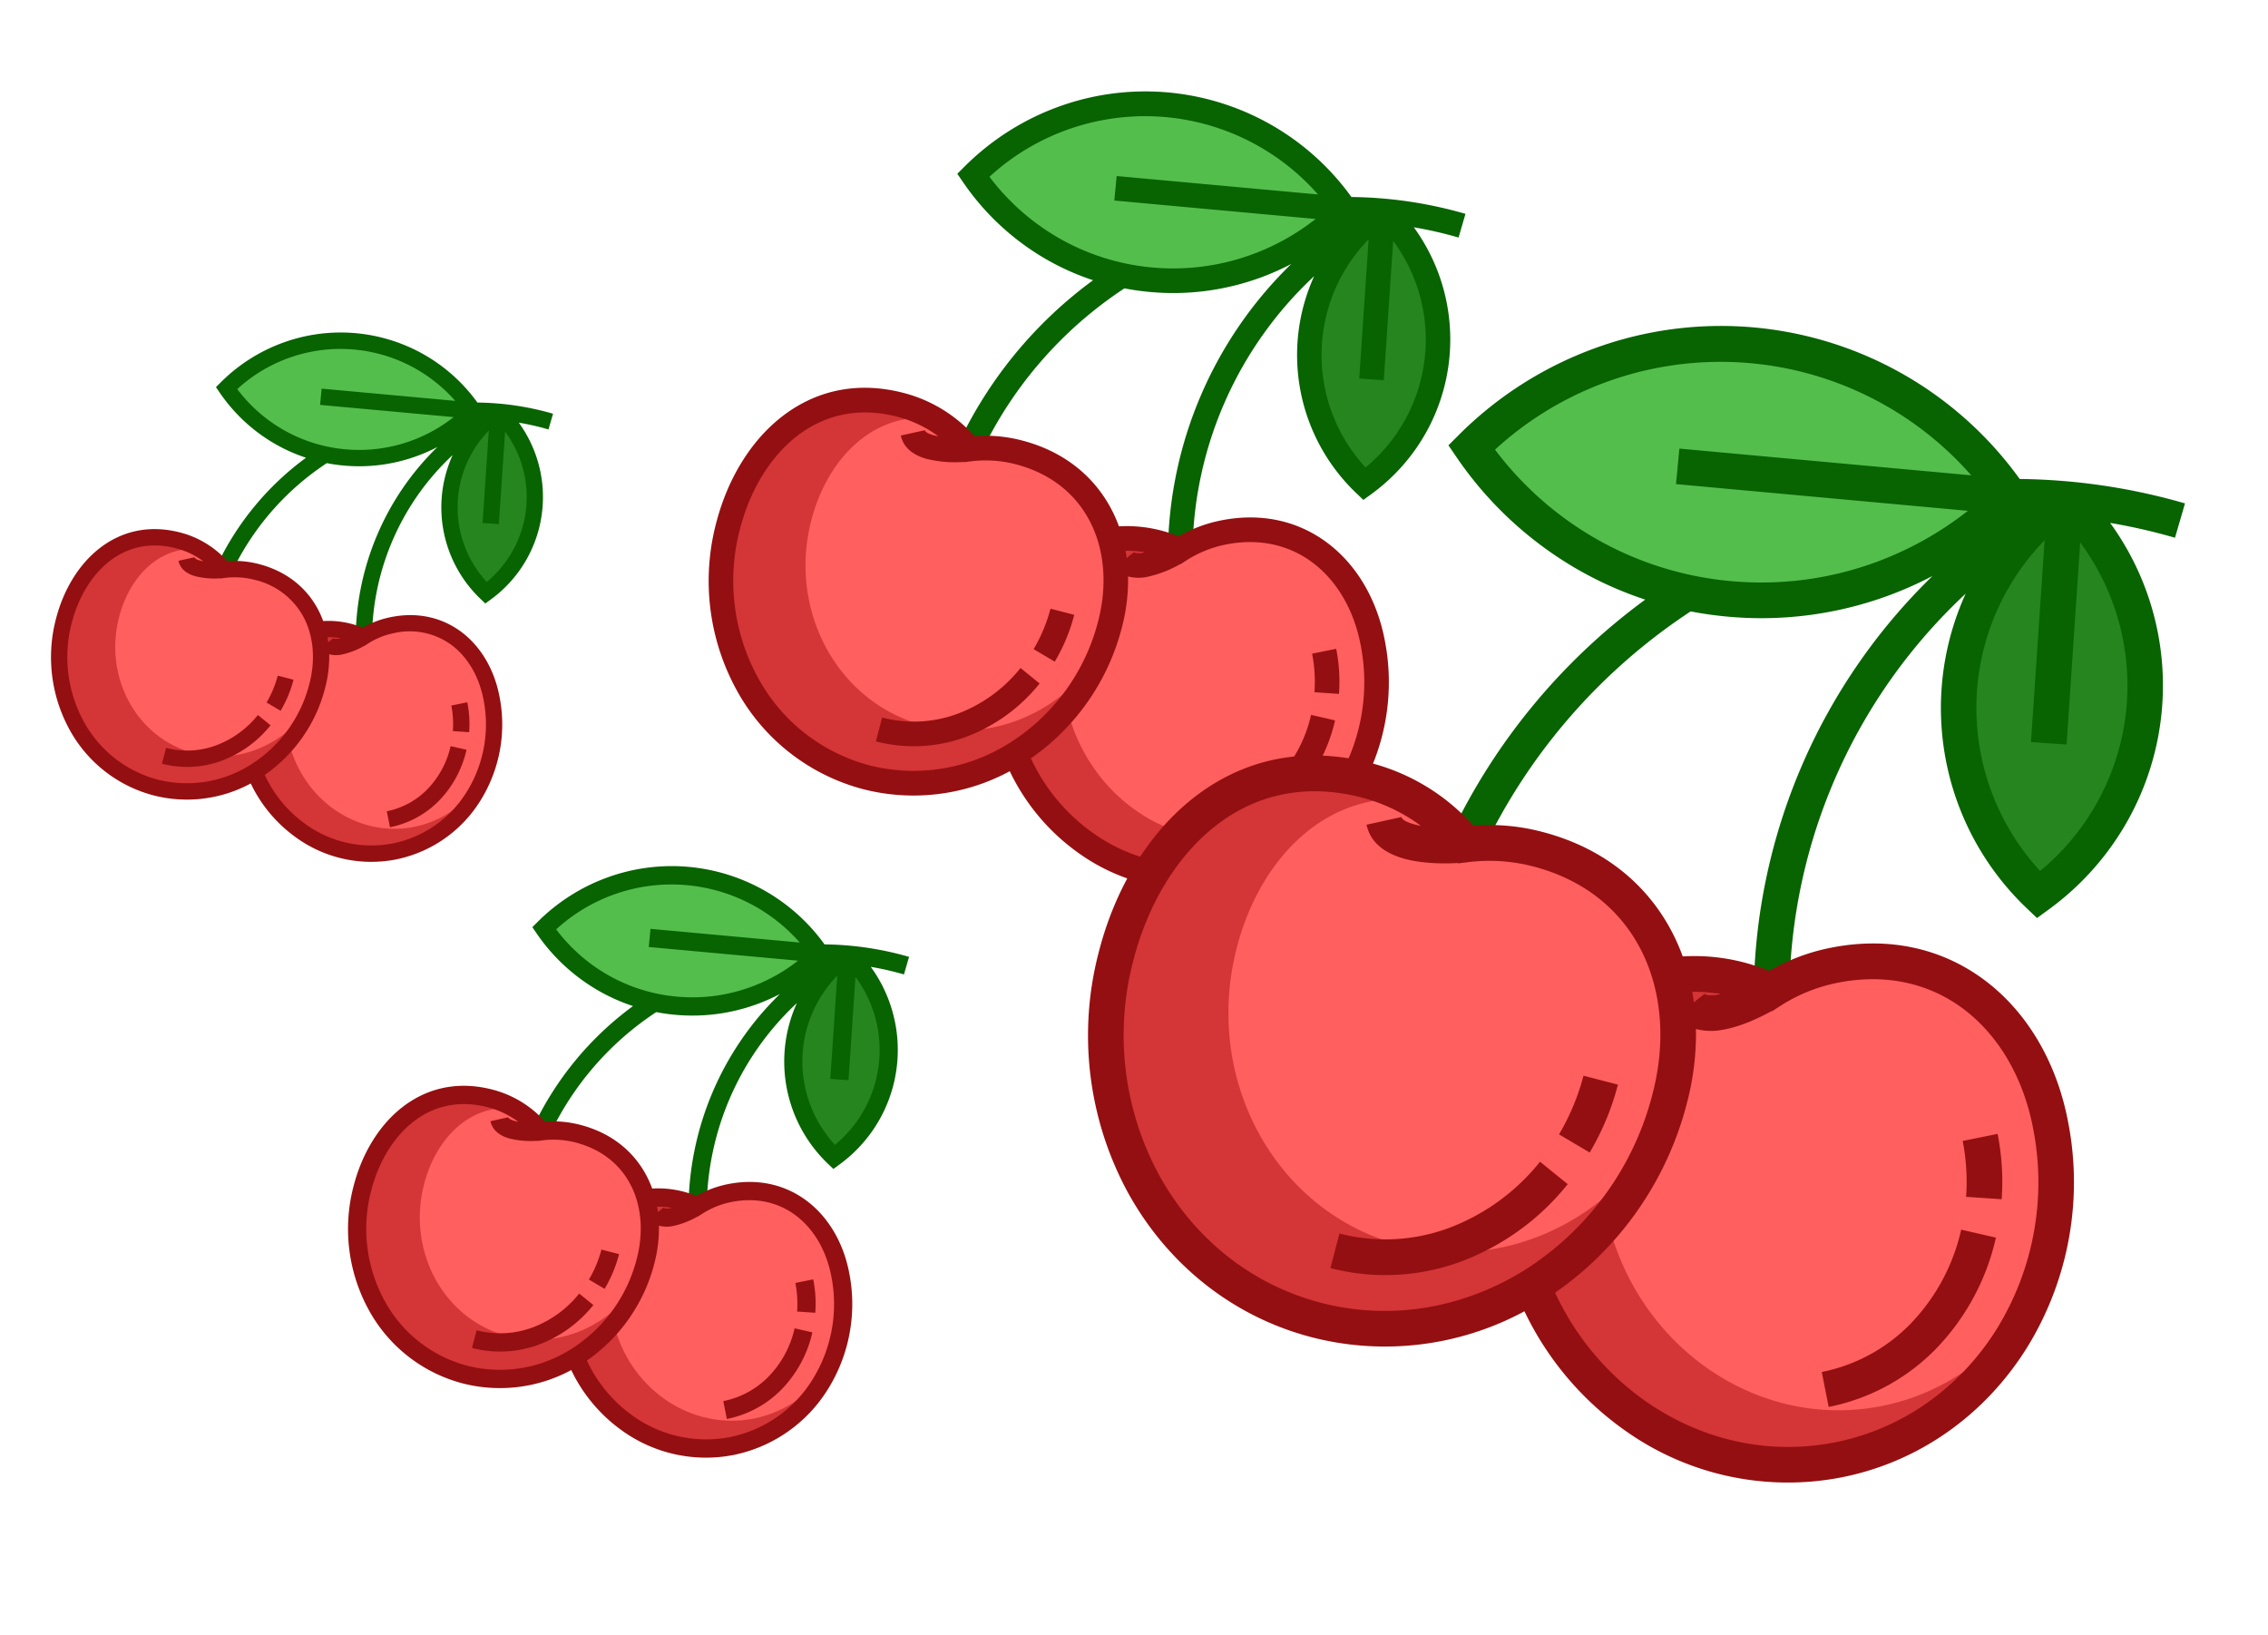
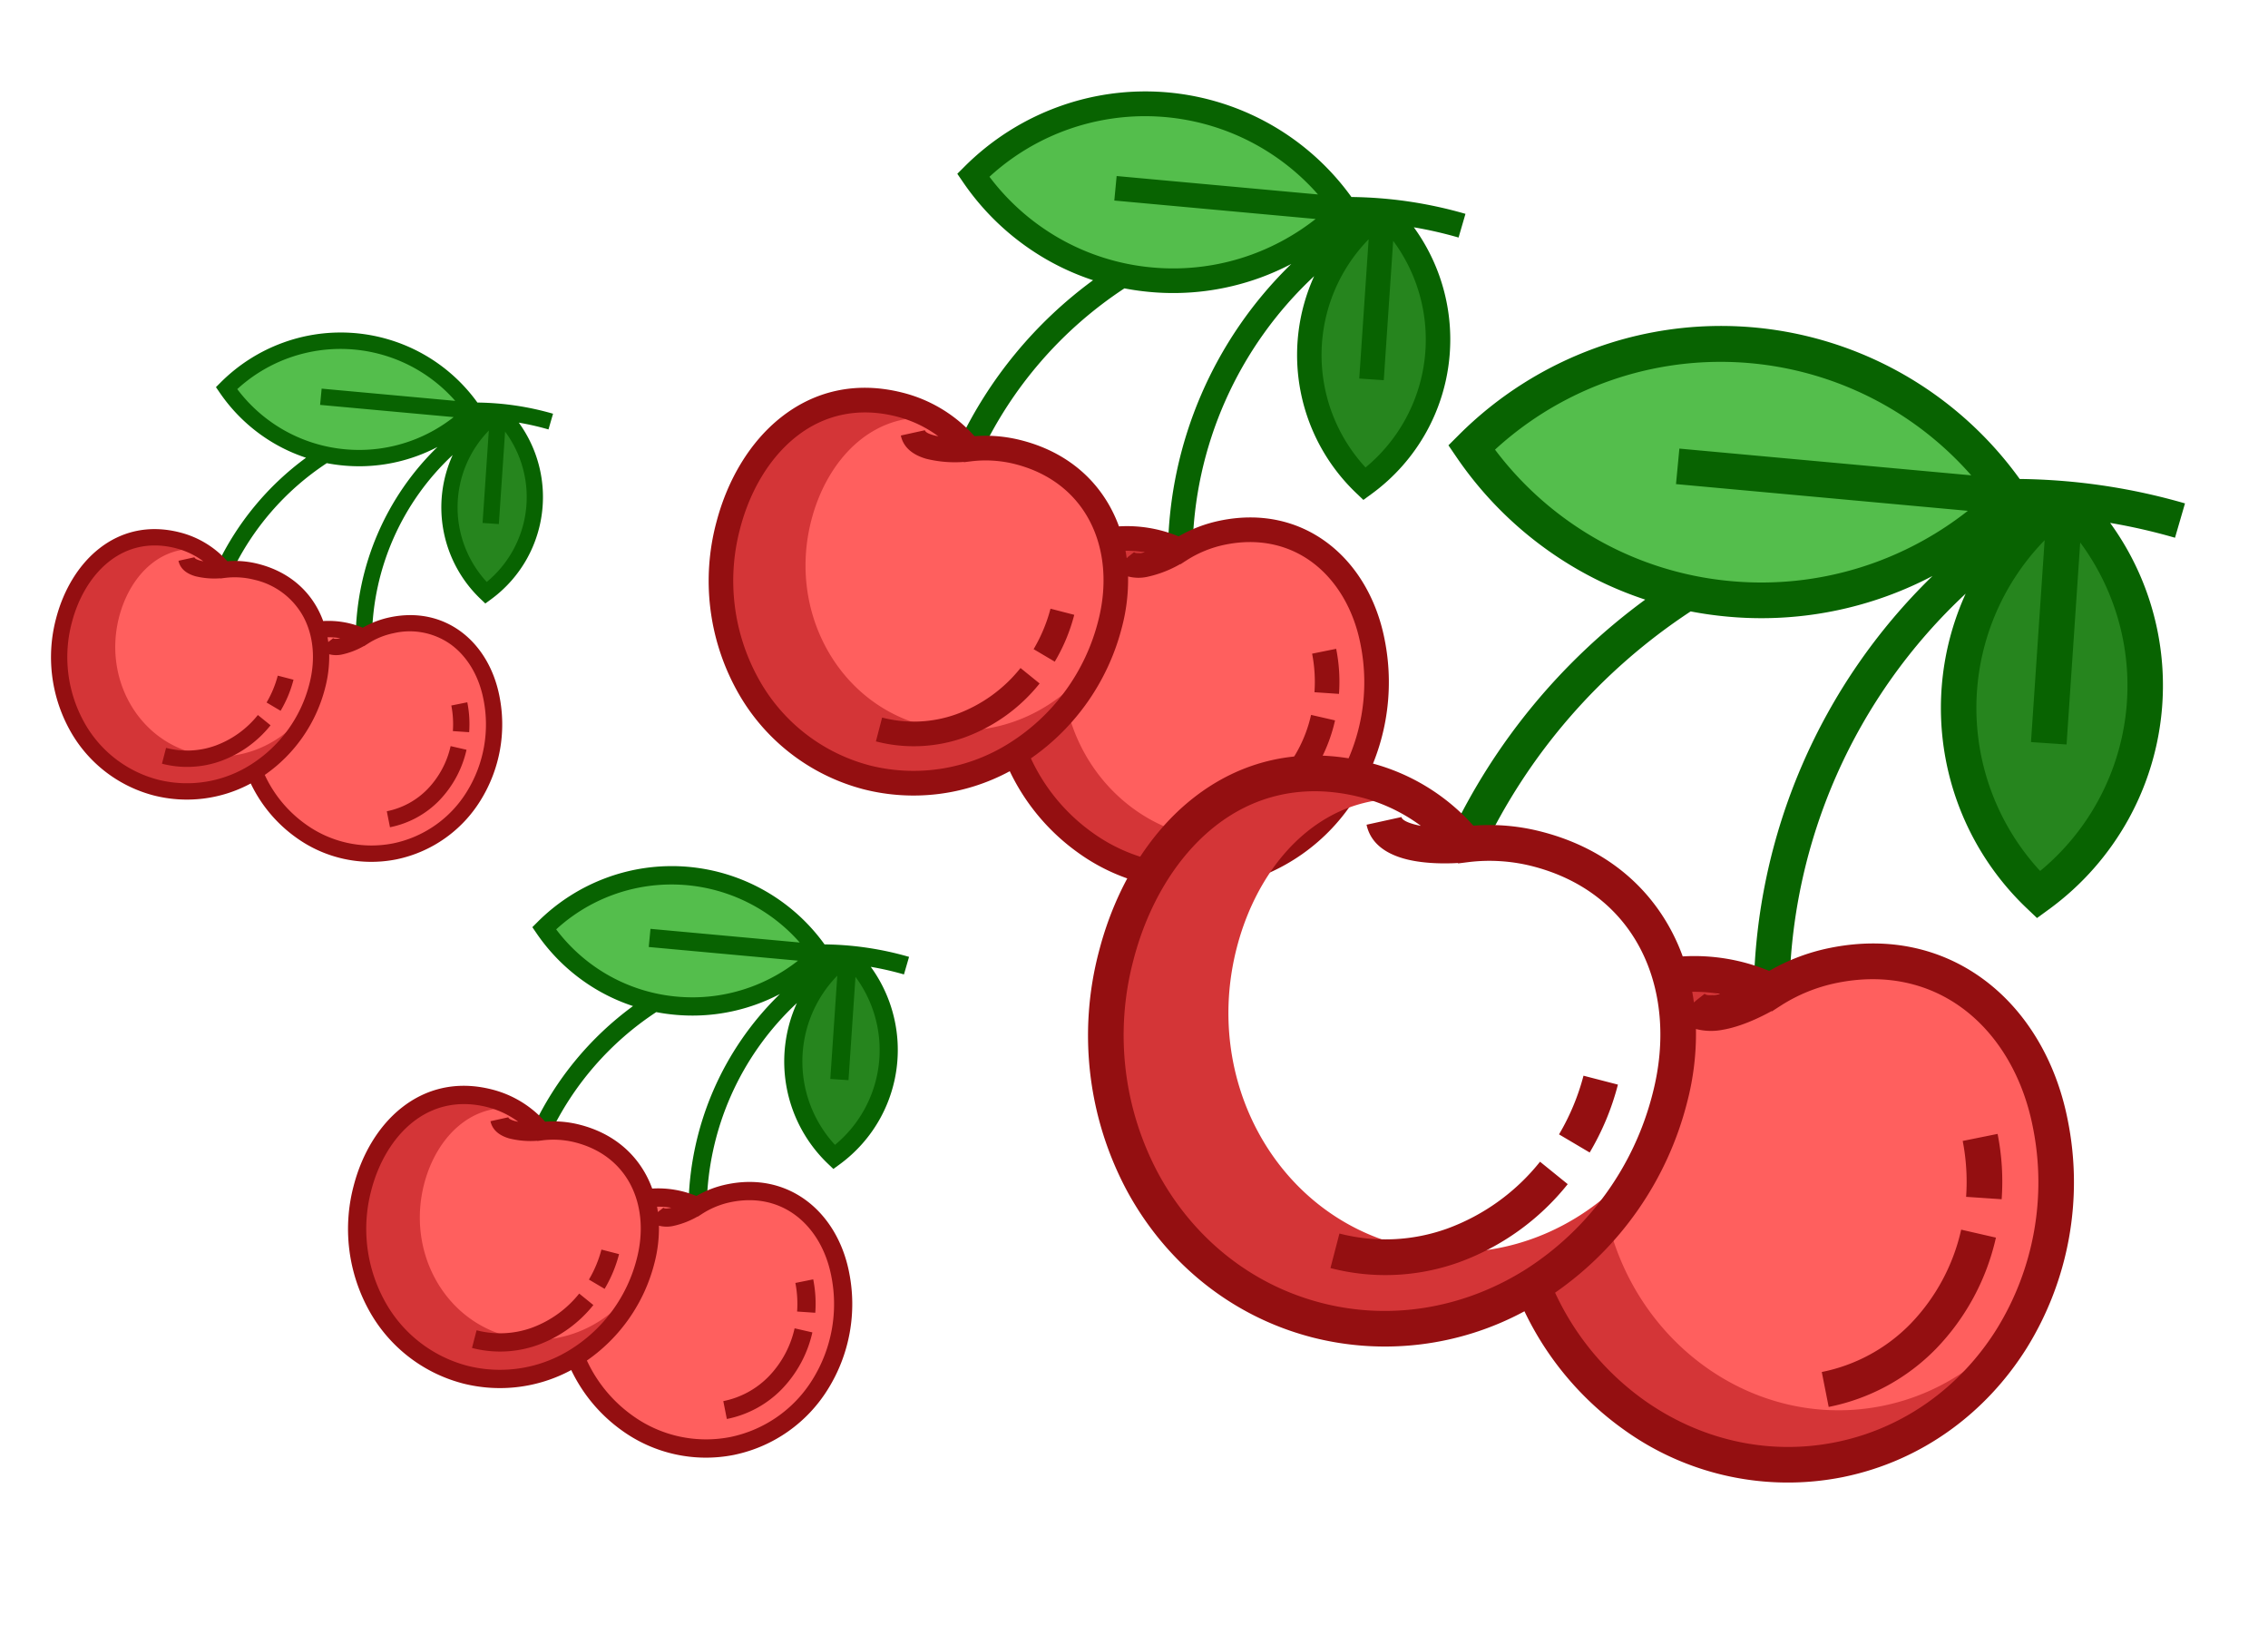
<svg xmlns="http://www.w3.org/2000/svg" height="496.905" viewBox="0 0 689.245 496.905" width="689.245">
  <g fill-rule="evenodd">
    <path d="m29.572 8.431c18.717-14.831 41.449-8.991 55.499 8.885 20.608 26.221 17.281 63.348-7.432 82.927-21.667 17.165-52.577 15.14-73.757-3.289a65.423 65.423 0 0 0 7.718-48.164 48.9 48.9 0 0 0 -11.6-22.901 37.793 37.793 0 0 1 20.229-6.664 38.1 38.1 0 0 1 9.343-10.794z" fill="#ff5f5e" transform="matrix(.891 .454 -.454 .891 349.167 140.88)" />
    <path d="m70.052 1.072c24.466-5.451 43.327 10.5 48.489 33.873 7.572 34.277-12.476 67.9-44.78 75.094s-64.63-14.757-72.202-49.033c-5.39-24.4 2.87-50.454 29.887-56.473a39.707 39.707 0 0 1 24.854 2.467 39.849 39.849 0 0 1 13.752-5.928z" fill="#ff5f5e" transform="matrix(.891 .454 -.454 .891 247.596 104.665)" />
    <path d="m105.377 9.025a73.785 73.785 0 0 1 -42.863 45.846 73.338 73.338 0 0 1 -62.514-3.762 73.664 73.664 0 0 1 105.377-42.084z" fill="#54be4c" transform="matrix(.891 .454 -.454 .891 318.967 7.717)" />
    <path d="m5.905 0a53.894 53.894 0 0 1 34.223 30.563 54.239 54.239 0 0 1 -1.528 45.962 53.894 53.894 0 0 1 -34.218-30.563 54.238 54.238 0 0 1 1.523-45.962z" fill="#26851e" transform="matrix(.891 .454 -.454 .891 414.997 61.322)" />
  </g>
  <path d="m131 10.767a57.987 57.987 0 0 1 31.627 53.55 58.3 58.3 0 0 1 -6.271 24.434l-1.411 2.781-2.974-.888a57.944 57.944 0 0 1 -41.224-52.9 116.163 116.163 0 0 0 4.935 91.1l-6.694 3.317a123.687 123.687 0 0 1 -6.116-94.566 77.667 77.667 0 0 1 -6.626 8.125 77.177 77.177 0 0 1 -27.846 18.989q-3.648 1.457-7.345 2.52a123.151 123.151 0 0 0 -16.095 64.816l-7.454.206a130.628 130.628 0 0 1 13.937-62.9 76.493 76.493 0 0 1 -16.26.756 77.54 77.54 0 0 1 -32.453-9.352l-2.73-1.489.962-2.956a78.171 78.171 0 0 1 17.2-29.175 77.186 77.186 0 0 1 91.76-15.962 129.7 129.7 0 0 1 33.201-11.173l1.4 7.366a123.014 123.014 0 0 0 -13.523 3.401zm-27.731 11.29-57.069 22.789-2.747-6.955 57.064-22.791a69.949 69.949 0 0 0 -91.4 40.534 70.028 70.028 0 0 0 26.51 6.984 69.516 69.516 0 0 0 30.03-4.867 69.743 69.743 0 0 0 25.143-17.167 70.436 70.436 0 0 0 12.461-18.527zm33.81 37.184-16.667-39a50.367 50.367 0 0 0 30.639 62.21 50.385 50.385 0 0 0 -23.78-65.169l16.677 39.028-6.87 2.935z" fill="#086301" transform="matrix(.891 .454 -.454 .891 317.833 .001)" />
  <path d="m119.967 41.148c2.207 30.68-16.985 58.811-46.205 65.321-32.3 7.2-64.63-14.756-72.2-49.033-5.393-24.398 2.867-50.454 29.884-56.473a39.779 39.779 0 0 1 14.854-.483c-20.922 5.5-27.282 26.276-22.978 45.76 6.178 27.987 32.578 45.911 58.951 40.035 21.222-4.728 35.962-23.423 37.694-45.126z" fill="#d43537" fill-rule="evenodd" transform="matrix(.891 .454 -.454 .891 246.786 106.257)" />
  <path d="m98.5 33.46.006.127q.03.593.048 1.185l.007.22q.017.612.021 1.222v.275c0 .415 0 .83-.008 1.244v.1q-.012.6-.036 1.2l-.009.219q-.027.617-.066 1.232l-.016.239c-.029.423-.061.845-.1 1.267v.029c-.038.422-.082.844-.129 1.264l-.021.19q-.072.625-.157 1.248l-.026.188q-.181 1.3-.419 2.58l-.027.148q-.119.633-.252 1.264l-.03.141q-.277 1.3-.613 2.581l-.029.112q-.17.644-.354 1.283l-.018.062q-.381 1.313-.824 2.605l-.017.051q-.678 1.972-1.5 3.89l-.008.02a54.492 54.492 0 0 1 -16.285 21.325c-.29.23-.582.454-.875.677-.053.04-.105.082-.159.122-.24.181-.482.356-.723.533-.127.093-.254.187-.382.278-.225.161-.453.319-.68.476-.149.1-.3.207-.449.309q-.328.222-.659.439-.235.154-.471.306-.334.215-.671.425c-.156.1-.312.192-.468.287-.226.137-.451.274-.678.407-.158.093-.317.183-.475.274-.23.132-.46.265-.691.393-.144.08-.289.157-.434.235q-.709.385-1.426.747c-.139.07-.277.143-.416.212-.221.109-.443.213-.665.319-.183.088-.367.176-.551.262-.211.1-.422.192-.634.287-.195.087-.389.175-.585.259-.213.092-.426.182-.639.272q-.29.121-.581.24-.326.132-.653.26-.292.114-.584.223c-.217.082-.433.163-.651.242s-.409.145-.613.216-.419.147-.629.218c-.237.08-.476.155-.714.231s-.482.154-.723.227c-.341.1-.682.205-1.024.3-.186.053-.373.1-.56.152-.24.065-.479.131-.72.193-.2.05-.392.1-.587.145-.233.057-.465.114-.7.168-.2.046-.4.09-.594.133q-.351.077-.7.15-.3.061-.594.12-.354.069-.709.133c-.2.036-.395.072-.592.105-.249.042-.5.082-.747.121-.182.028-.363.058-.545.085-.311.046-.624.087-.936.127-.121.015-.242.033-.364.048q-.643.079-1.288.143c-.142.014-.285.025-.428.038-.3.027-.6.054-.9.077-.164.012-.328.022-.492.033-.275.018-.55.036-.826.05-.18.009-.36.017-.539.024q-.39.017-.781.028l-.547.013q-.407.007-.815.009c-.167 0-.335 0-.5 0-.287 0-.575-.006-.863-.011-.156 0-.312 0-.468-.009-.349-.009-.7-.023-1.048-.039l-.267-.011q-.664-.033-1.327-.082c-.1-.007-.2-.017-.3-.025-.344-.027-.688-.056-1.031-.089-.141-.013-.282-.029-.423-.044-.3-.031-.6-.063-.9-.1-.165-.019-.329-.041-.493-.062q-.415-.053-.83-.112l-.506-.074q-.425-.064-.849-.135c-.153-.025-.307-.05-.46-.077q-.46-.08-.918-.168l-.4-.076q-.538-.106-1.075-.223l-.233-.049q-.668-.147-1.333-.31l-.128-.033q-.583-.144-1.165-.3c-.129-.035-.258-.072-.386-.107-.307-.085-.614-.171-.92-.261l-.424-.127q-.44-.133-.878-.271l-.436-.141q-.433-.141-.864-.29l-.432-.15q-.451-.159-.9-.326c-.124-.046-.249-.091-.372-.137q-.537-.2-1.071-.416l-.193-.075q-1.284-.517-2.55-1.1l-.275-.128q-.486-.225-.969-.458l-.348-.171q-.448-.221-.894-.448l-.367-.19q-.439-.229-.875-.465l-.356-.193q-.458-.252-.913-.513l-.293-.167q-.553-.321-1.1-.653l-.086-.051q-1.222-.745-2.417-1.552l-.17-.117q-.5-.339-.992-.688l-.257-.185q-.445-.319-.886-.646l-.3-.222q-.431-.324-.858-.657l-.272-.208q-.452-.357-.9-.723l-.208-.17q-.527-.436-1.047-.884l-.045-.038-.119-.106a63.929 63.929 0 0 0 7.76-19.368c17.935 20.921 48.328 24.841 68.96 8.5a47.816 47.816 0 0 0 17.847-34.243c.02.3.041.6.057.893zm-98.5-26.842a37.943 37.943 0 0 1 6.462-3.581q.329-.142.66-.278h.007l.325-.131h.01l.326-.128h.009q1.341-.52 2.709-.933h.008l.318-.095.049-.014.306-.088h.013l.315-.088.053-.014.266-.071.083-.022.274-.07.057-.014.291-.091.059-.013.269-.064.077-.023.286-.06.048-.011.333-.072h.005q.346-.074.693-.14l.35-.067.3-.054h.02l.129-.025.231-.039.084-.013.247-.039.154-.023.166-.025.195-.032.146-.02.182-.024.16-.021.179-.022.156-.013.185-.021.16-.018.179-.019.166-.021.166-.021.167-.01.193-.017.1-.008.24-.019.092-.007q.28-.021.561-.038a32.741 32.741 0 0 0 -7.069 4.278 34.179 34.179 0 0 0 -7.565 8.213 43.438 43.438 0 0 0 -4.585-5.874z" fill="#d43537" fill-rule="evenodd" transform="matrix(.891 .454 -.454 .891 340.418 158.054)" />
  <path d="m137.931 9.244c9.936-7.872 20.944-10.432 31.431-8.753 11.065 1.771 21.465 8.284 29.3 18.253a65.962 65.962 0 0 1 14.069 46.6 59.37 59.37 0 0 1 -21.824 41.351l-.015.015-.276.219a58.855 58.855 0 0 1 -45.406 11.939 64.626 64.626 0 0 1 -29.8-12.645 61.551 61.551 0 0 1 -37.114 25.067l-.461.1h-.016a61.674 61.674 0 0 1 -47.793-9.61 68.988 68.988 0 0 1 -28.379-42.374l-.1-.463v-.01c-2.747-12.825-1.917-26.096 3.139-37.033 5.226-11.306 14.858-20.094 29.583-23.4v-.008l.1-.015a43.456 43.456 0 0 1 25.279 1.907 43.341 43.341 0 0 1 5.482-2.843 43.9 43.9 0 0 1 7.845-2.525c12.935-2.882 24.469-.269 33.586 6.1a42.232 42.232 0 0 1 4.639 3.754 41.2 41.2 0 0 1 17.536-5.523 41.779 41.779 0 0 1 9.194-10.1zm-64.486 100.064a38.329 38.329 0 0 0 19.664-11.174 44.39 44.39 0 0 0 10.976-21.334l7.308 1.555a51.927 51.927 0 0 1 -12.876 24.945 45.718 45.718 0 0 1 -23.465 13.317l-1.607-7.307zm31.585-39.422a48.081 48.081 0 0 0 -.048-6.706 47.274 47.274 0 0 0 -.964-6.581l7.279-1.614a54.842 54.842 0 0 1 1.139 7.637 55.45 55.45 0 0 1 .048 7.733zm-44.722-41.061a36.464 36.464 0 0 1 -10.589 4.334c-3.922.76-7.637.254-10.116-2.79l5.788-4.755c.389.478 1.536.448 2.925.179a15.689 15.689 0 0 0 1.535-.385q-1.2-.2-2.418-.325a36.153 36.153 0 0 0 -11.356.673v.007l-.1.015c-12.235 2.726-20.21 9.96-24.509 19.26-4.419 9.562-5.068 21.324-2.542 32.752l.046.2a61.464 61.464 0 0 0 25.228 37.566 54.284 54.284 0 0 0 42.482 8.421h.011a54.475 54.475 0 0 0 34.935-25.658 61.712 61.712 0 0 0 7-44.973c-2.46-11.138-8.246-20.419-16.335-26.069-7.471-5.219-16.981-7.347-27.711-4.957a36.411 36.411 0 0 0 -6.5 2.114 35.962 35.962 0 0 0 -5.969 3.275l-1.713 1.159-.1-.043zm59.051 71a57.208 57.208 0 0 0 26.9 11.611 51.491 51.491 0 0 0 39.731-10.38 51.884 51.884 0 0 0 19.308-36.361 58.492 58.492 0 0 0 -12.49-41.313c-6.667-8.493-15.408-14.022-24.616-15.496-8.5-1.361-17.475.755-25.643 7.226a34.6 34.6 0 0 0 -4.678 4.481 34.18 34.18 0 0 0 -3.743 5.256l-.033.057-.109.18-.9 1.557h-.1a34.939 34.939 0 0 1 -7.286 8.087 12.666 12.666 0 0 1 -5.124 2.441 56.62 56.62 0 0 1 5.334 14.558 69.345 69.345 0 0 1 -6.549 48.1zm-1.715-67.459 1.213-2.615c.46.215 1.37-.27 2.4-1.039q.253-.189.5-.4-.7.222-1.384.475a34.418 34.418 0 0 0 -4.03 1.782q.668.878 1.3 1.794zm59.083 56.894a35.764 35.764 0 0 0 11.983-17.417 41.414 41.414 0 0 0 .514-22.439l7.25-1.82a48.936 48.936 0 0 1 -.631 26.518 43.206 43.206 0 0 1 -14.5 21.027l-4.618-5.869zm10.293-46.46a44.642 44.642 0 0 0 -2.656-5.269 44.01 44.01 0 0 0 -3.3-4.845l5.847-4.637a51.5 51.5 0 0 1 3.883 5.667 52.106 52.106 0 0 1 3.095 6.15z" fill="#940f11" transform="matrix(.891 .454 -.454 .891 252.263 87.298)" />
  <path d="m21.923 6.25c13.877-10.992 30.728-6.665 41.144 6.587 15.277 19.439 12.811 46.963-5.51 61.477-16.062 12.725-38.978 11.224-54.679-2.438a48.5 48.5 0 0 0 5.722-35.706 36.25 36.25 0 0 0 -8.6-16.977 28.018 28.018 0 0 1 15-4.94 28.247 28.247 0 0 1 6.926-8z" fill="#ff5f5e" fill-rule="evenodd" transform="matrix(.891 .454 -.454 .891 204.957 347.022)" />
  <path d="m51.933.795c18.138-4.041 32.12 7.787 35.947 25.111 5.614 25.411-9.249 50.335-33.2 55.67s-47.911-10.939-53.524-36.35c-4-18.087 2.127-37.4 22.156-41.865a29.437 29.437 0 0 1 18.423 1.831 29.541 29.541 0 0 1 10.2-4.4z" fill="#ff5f5e" fill-rule="evenodd" transform="matrix(.891 .454 -.454 .891 129.658 320.174)" />
  <path d="m78.12 6.691a54.7 54.7 0 0 1 -31.776 33.987 54.369 54.369 0 0 1 -46.344-2.789 54.61 54.61 0 0 1 78.12-31.2z" fill="#54be4c" fill-rule="evenodd" transform="matrix(.891 .454 -.454 .891 182.568 248.302)" />
  <path d="m4.378 0a39.954 39.954 0 0 1 25.371 22.658 40.209 40.209 0 0 1 -1.129 34.074 39.953 39.953 0 0 1 -25.372-22.659 40.209 40.209 0 0 1 1.13-34.073z" fill="#26851e" fill-rule="evenodd" transform="matrix(.891 .454 -.454 .891 253.76 288.043)" />
  <path d="m97.112 7.982a42.988 42.988 0 0 1 23.446 39.7 43.222 43.222 0 0 1 -4.648 18.118l-1.046 2.062-2.2-.658a42.956 42.956 0 0 1 -30.564-39.225 86.117 86.117 0 0 0 3.658 67.538l-4.963 2.459a91.694 91.694 0 0 1 -4.536-70.106 57.577 57.577 0 0 1 -4.912 6.023 57.214 57.214 0 0 1 -20.638 14.078q-2.7 1.08-5.445 1.868a91.3 91.3 0 0 0 -11.932 48.051l-5.526.153a96.84 96.84 0 0 1 10.332-46.633 56.707 56.707 0 0 1 -12.054.561 57.484 57.484 0 0 1 -24.06-6.93l-2.024-1.105.713-2.192a57.951 57.951 0 0 1 12.753-21.629 57.221 57.221 0 0 1 68.025-11.833 96.148 96.148 0 0 1 24.609-8.282l1.04 5.461a91.2 91.2 0 0 0 -10.028 2.521zm-20.558 8.37-42.3 16.894-2.039-5.156 42.302-16.89a51.856 51.856 0 0 0 -67.76 30.045 51.915 51.915 0 0 0 19.653 5.177 51.535 51.535 0 0 0 22.263-3.608 51.7 51.7 0 0 0 18.643-12.727 52.217 52.217 0 0 0 9.238-13.735zm25.064 27.566-12.355-28.918a37.339 37.339 0 0 0 22.714 46.12 37.352 37.352 0 0 0 -17.629-48.312l12.363 28.933-5.093 2.176z" fill="#086301" transform="matrix(.891 .454 -.454 .891 181.728 242.582)" />
  <path d="m88.936 30.5c1.636 22.744-12.591 43.6-34.254 48.425-23.948 5.34-47.913-10.935-53.526-36.346-4-18.087 2.127-37.4 22.156-41.865a29.489 29.489 0 0 1 11.011-.358c-15.51 4.076-20.223 19.479-17.034 33.923 4.583 20.748 24.15 34.036 43.7 29.68 15.732-3.5 26.66-17.365 27.944-33.454z" fill="#d43537" fill-rule="evenodd" transform="matrix(.891 .454 -.454 .891 129.058 321.354)" />
-   <path d="m73.025 24.806v.094q.022.44.035.879l.005.163q.012.453.015.906v.2c0 .308 0 .615-.006.923v.074q-.009.445-.027.889l-.006.162q-.02.457-.049.913l-.012.177c-.021.314-.045.627-.073.939v.022c-.028.313-.061.625-.1.937l-.016.141q-.053.464-.116.925l-.019.139q-.134.961-.311 1.913l-.02.11q-.088.47-.187.937l-.022.1q-.205.962-.454 1.913l-.022.083q-.126.477-.263.951l-.013.046q-.283.973-.611 1.931l-.013.038q-.5 1.462-1.112 2.884l-.006.015a40.4 40.4 0 0 1 -12.066 15.817c-.215.17-.431.337-.648.5l-.118.091c-.178.134-.357.264-.536.395-.094.069-.188.138-.283.206-.167.12-.335.236-.5.353-.111.077-.222.154-.333.229q-.243.165-.488.325l-.349.227q-.248.159-.5.315l-.347.213c-.167.1-.334.2-.5.3-.117.069-.235.136-.352.2-.171.1-.341.2-.512.292-.107.059-.215.116-.322.174q-.526.285-1.057.554c-.1.052-.205.106-.309.157-.164.081-.328.158-.493.237-.136.065-.272.131-.408.194-.156.072-.313.142-.47.213s-.289.129-.434.192-.316.135-.474.2-.287.119-.431.178q-.241.1-.484.193-.216.084-.433.165c-.161.06-.321.121-.482.179s-.3.107-.455.16-.311.109-.466.161c-.176.059-.353.115-.529.171s-.357.114-.536.168c-.252.077-.505.152-.759.224-.138.039-.277.075-.415.113-.178.048-.355.1-.533.143-.145.037-.29.072-.436.108-.172.042-.345.084-.517.125-.147.034-.293.066-.44.1q-.26.057-.52.111l-.441.089q-.262.051-.525.1c-.146.026-.293.053-.439.078-.184.031-.369.06-.554.089-.135.021-.269.043-.4.063-.231.034-.462.064-.694.094l-.269.036q-.477.058-.955.106c-.106.01-.212.019-.317.028-.222.02-.443.04-.665.057-.121.009-.243.016-.365.024-.2.014-.408.026-.612.037l-.4.018q-.289.012-.579.021l-.405.01q-.3.006-.6.007h-.387c-.213 0-.426 0-.639-.008l-.347-.007c-.259-.007-.518-.017-.777-.029l-.2-.008q-.492-.025-.984-.06l-.223-.018c-.255-.02-.51-.041-.764-.066l-.314-.033c-.221-.023-.442-.047-.664-.073l-.366-.046q-.308-.039-.615-.083l-.375-.055q-.315-.048-.63-.1l-.341-.057c-.227-.04-.454-.082-.68-.125l-.3-.057q-.4-.079-.8-.166l-.173-.037q-.495-.109-.988-.23l-.095-.024q-.432-.107-.863-.223l-.286-.079c-.228-.063-.455-.127-.682-.193l-.314-.094q-.326-.1-.651-.2l-.323-.1q-.321-.1-.641-.215l-.32-.111q-.335-.118-.668-.241l-.276-.1q-.4-.15-.794-.308l-.143-.056q-.952-.383-1.891-.812l-.2-.095q-.36-.167-.718-.339l-.258-.127q-.332-.164-.663-.332l-.272-.141q-.325-.17-.649-.345l-.264-.143q-.34-.187-.677-.38l-.217-.124q-.41-.238-.816-.484l-.064-.038q-.906-.552-1.792-1.151l-.123-.087q-.37-.251-.736-.51l-.19-.14q-.33-.237-.657-.479l-.22-.165q-.32-.241-.636-.487l-.201-.159q-.335-.264-.666-.536l-.154-.126q-.391-.323-.776-.656l-.033-.028-.088-.078a47.393 47.393 0 0 0 5.748-14.358c13.3 15.51 35.827 18.416 51.123 6.3a35.448 35.448 0 0 0 13.229-25.384c.015.221.031.441.042.662zm-73.025-19.9a28.128 28.128 0 0 1 4.79-2.655q.244-.106.489-.206h.005l.241-.1h.008l.241-.095h.007q.994-.386 2.008-.692h.006l.236-.07.036-.011.233-.077h.01l.232-.063.039-.011.2-.053.059-.016.2-.052.045-.011.215-.052.04-.01.2-.047.06-.014.21-.048.035-.008.247-.053q.257-.055.514-.1l.258-.048.225-.04h.015l.096-.025.172-.029.062-.01.183-.029.114-.017.123-.018.146-.021.108-.015.135-.018.119-.016.133-.016.115-.014.137-.016.118-.013.135-.017.122-.01.123-.012.124-.011.143-.013.073-.006.178-.014h.068q.208-.015.416-.028a24.272 24.272 0 0 0 -5.24 3.172 25.338 25.338 0 0 0 -5.607 6.082 32.2 32.2 0 0 0 -3.4-4.354z" fill="#d43537" fill-rule="evenodd" transform="matrix(.891 .454 -.454 .891 198.471 359.753)" />
  <path d="m102.253 6.853c7.366-5.836 15.527-7.733 23.3-6.489 8.2 1.313 15.913 6.141 21.722 13.532a48.9 48.9 0 0 1 10.43 34.543 44.013 44.013 0 0 1 -16.179 30.655l-.011.011-.2.163a43.632 43.632 0 0 1 -33.661 8.851 47.91 47.91 0 0 1 -22.095-9.375 45.63 45.63 0 0 1 -27.518 18.583l-.341.073h-.012a45.721 45.721 0 0 1 -35.431-7.124 51.144 51.144 0 0 1 -21.036-31.409l-.076-.343v-.008c-2.033-9.508-1.419-19.346 2.329-27.454 3.874-8.381 11.015-14.9 21.931-17.351v-.006l.076-.011a32.216 32.216 0 0 1 18.74 1.414 32.13 32.13 0 0 1 4.063-2.108 32.541 32.541 0 0 1 5.816-1.872c9.589-2.136 18.14-.2 24.9 4.523a31.307 31.307 0 0 1 3.438 2.786 30.54 30.54 0 0 1 13-4.094 30.972 30.972 0 0 1 6.816-7.49zm-47.806 74.182a28.415 28.415 0 0 0 14.578-8.284 32.908 32.908 0 0 0 8.137-15.814l5.418 1.153a38.5 38.5 0 0 1 -9.546 18.49 33.893 33.893 0 0 1 -17.4 9.872l-1.191-5.417zm23.416-29.226a35.644 35.644 0 0 0 -.036-4.971 35.047 35.047 0 0 0 -.714-4.879l5.4-1.2a40.656 40.656 0 0 1 .844 5.662 41.106 41.106 0 0 1 .036 5.733l-5.526-.348zm-33.154-30.44a27.032 27.032 0 0 1 -7.85 3.213c-2.907.563-5.661.189-7.5-2.068l4.291-3.525c.288.354 1.138.332 2.169.132a11.631 11.631 0 0 0 1.138-.285q-.89-.151-1.792-.241a26.8 26.8 0 0 0 -8.419.5v.005l-.076.011c-9.07 2.021-14.982 7.389-18.17 14.278-3.274 7.087-3.754 15.811-1.883 24.28l.034.149a45.566 45.566 0 0 0 18.705 27.848 40.243 40.243 0 0 0 31.494 6.243h.008a40.384 40.384 0 0 0 25.9-19.021 45.749 45.749 0 0 0 5.188-33.34c-1.824-8.257-6.113-15.137-12.11-19.326-5.539-3.869-12.589-5.446-20.543-3.675a26.993 26.993 0 0 0 -4.819 1.567 26.66 26.66 0 0 0 -4.425 2.428l-1.269.858-.071-.032zm43.777 52.637a42.411 42.411 0 0 0 19.945 8.607 38.172 38.172 0 0 0 29.454-7.7 38.464 38.464 0 0 0 14.315-26.952 43.362 43.362 0 0 0 -9.26-30.627c-4.948-6.3-11.428-10.394-18.255-11.487-6.3-1.009-12.955.56-19.01 5.357a25.648 25.648 0 0 0 -3.468 3.322 25.338 25.338 0 0 0 -2.775 3.9l-.024.042-.08.133-.668 1.154h-.075a25.9 25.9 0 0 1 -5.4 5.992 9.39 9.39 0 0 1 -3.8 1.81 41.974 41.974 0 0 1 3.954 10.792 51.408 51.408 0 0 1 -4.855 35.657zm-1.271-50.006.9-1.939c.341.159 1.015-.2 1.778-.771q.187-.14.373-.294-.515.165-1.026.352a25.515 25.515 0 0 0 -2.988 1.321q.5.651.964 1.33zm43.8 42.176a26.513 26.513 0 0 0 8.885-12.916 30.7 30.7 0 0 0 .381-16.635l5.374-1.349a36.279 36.279 0 0 1 -.468 19.659 32.03 32.03 0 0 1 -10.747 15.588l-3.424-4.351zm7.63-34.44a33.094 33.094 0 0 0 -1.969-3.906 32.626 32.626 0 0 0 -2.445-3.592l4.334-3.438a38.181 38.181 0 0 1 2.878 4.2 38.629 38.629 0 0 1 2.294 4.559l-5.093 2.176z" fill="#940f11" transform="matrix(.891 .454 -.454 .891 133.118 307.299)" />
  <path d="m19.617 5.593c12.417-9.837 27.5-5.965 36.818 5.894 13.671 17.395 11.465 42.025-4.935 55.013-14.369 11.387-34.875 10.044-48.925-2.182a43.4 43.4 0 0 0 5.125-31.951 32.438 32.438 0 0 0 -7.7-15.193 25.071 25.071 0 0 1 13.42-4.421 25.277 25.277 0 0 1 6.2-7.16z" fill="#ff5f5e" fill-rule="evenodd" transform="matrix(.891 .454 -.454 .891 104.262 176.065)" />
  <path d="m46.472.711c16.228-3.611 28.742 6.968 32.167 22.471 5.023 22.738-8.277 45.042-29.707 49.818s-42.874-9.791-47.898-32.53c-3.575-16.185 1.904-33.47 19.827-37.463a26.341 26.341 0 0 1 16.486 1.639 26.435 26.435 0 0 1 9.125-3.935z" fill="#ff5f5e" fill-rule="evenodd" transform="matrix(.891 .454 -.454 .891 36.882 152.041)" />
  <path d="m69.906 5.987a48.948 48.948 0 0 1 -28.435 30.413 48.652 48.652 0 0 1 -41.471-2.5 48.868 48.868 0 0 1 69.906-27.913z" fill="#54be4c" fill-rule="evenodd" transform="matrix(.891 .454 -.454 .891 84.228 87.726)" />
  <path d="m3.918 0a35.753 35.753 0 0 1 22.7 20.275 35.981 35.981 0 0 1 -1.008 30.491 35.752 35.752 0 0 1 -22.7-20.275 35.981 35.981 0 0 1 1.008-30.491z" fill="#26851e" fill-rule="evenodd" transform="matrix(.891 .454 -.454 .891 147.933 123.287)" />
  <path d="m86.9 7.143a38.468 38.468 0 0 1 20.981 35.524 38.678 38.678 0 0 1 -4.16 16.21l-.936 1.845-1.973-.589a38.439 38.439 0 0 1 -27.348-35.1 77.061 77.061 0 0 0 3.274 60.437l-4.441 2.2a82.053 82.053 0 0 1 -4.057-62.731 51.523 51.523 0 0 1 -4.4 5.39 51.2 51.2 0 0 1 -18.468 12.6q-2.42.966-4.873 1.672a81.7 81.7 0 0 0 -10.677 43l-4.945.137a86.657 86.657 0 0 1 9.251-41.738 50.745 50.745 0 0 1 -10.786.5 51.439 51.439 0 0 1 -21.53-6.2l-1.812-.984.638-1.961a51.858 51.858 0 0 1 11.412-19.355 51.2 51.2 0 0 1 60.872-10.589 86.038 86.038 0 0 1 22.024-7.411l.931 4.887a81.605 81.605 0 0 0 -8.977 2.256zm-18.4 7.489-37.85 15.118-1.823-4.614 37.855-15.118a46.4 46.4 0 0 0 -60.636 26.89 46.456 46.456 0 0 0 17.586 4.633 46.116 46.116 0 0 0 19.922-3.229 46.267 46.267 0 0 0 16.684-11.39 46.726 46.726 0 0 0 8.262-12.29zm22.433 24.668-11.056-25.876a33.413 33.413 0 0 0 20.323 41.27 33.424 33.424 0 0 0 -15.773-43.233l11.063 25.891z" fill="#086301" transform="matrix(.891 .454 -.454 .891 83.475 82.607)" />
  <path d="m79.584 27.3c1.464 20.35-11.267 39.012-30.652 43.33-21.432 4.77-42.874-9.789-47.898-32.53-3.575-16.183 1.904-33.468 19.827-37.461a26.389 26.389 0 0 1 9.853-.321c-13.88 3.648-18.1 17.431-15.243 30.357 4.1 18.566 21.611 30.457 39.108 26.559 14.078-3.134 23.857-15.539 25.005-29.934z" fill="#d43537" fill-rule="evenodd" transform="matrix(.891 .454 -.454 .891 36.344 153.097)" />
-   <path d="m65.347 22.2v.084q.02.393.032.786v.146q.011.406.014.811v.183c0 .275 0 .551-.006.826v.067q-.008.4-.024.8l-.006.145q-.018.409-.044.817l-.011.159c-.019.281-.04.561-.065.84v.019c-.025.28-.054.56-.085.839l-.014.126q-.048.415-.1.828l-.017.125q-.12.86-.278 1.712l-.018.1q-.079.42-.167.838l-.02.094q-.184.861-.406 1.712l-.019.074q-.113.427-.235.851l-.012.041q-.253.871-.547 1.728l-.012.034q-.45 1.308-.995 2.581l-.006.013a36.149 36.149 0 0 1 -10.806 14.136c-.192.152-.386.3-.58.449l-.105.081c-.159.12-.32.236-.48.353-.084.061-.168.124-.253.185-.15.107-.3.212-.451.316-.1.069-.2.138-.3.205q-.218.148-.437.291l-.312.2q-.222.143-.445.282l-.311.19c-.15.091-.3.182-.45.27-.1.062-.21.121-.315.182-.153.088-.305.176-.459.261-.1.053-.192.1-.288.156q-.47.255-.946.5c-.092.047-.184.095-.276.14-.146.072-.294.142-.441.212-.122.058-.243.117-.365.174-.14.065-.28.127-.421.19s-.258.116-.388.172-.283.121-.424.18-.257.107-.386.159q-.216.087-.433.173l-.388.148c-.144.054-.287.108-.432.161s-.271.1-.407.143-.278.1-.417.144c-.158.053-.316.1-.474.153s-.32.1-.48.151c-.226.069-.452.136-.679.2-.124.035-.248.067-.372.1-.159.043-.318.087-.477.128-.13.033-.26.065-.39.1-.154.038-.308.076-.463.111l-.394.088q-.233.051-.466.1l-.394.079q-.235.046-.47.088l-.393.07c-.165.028-.33.054-.5.08-.121.019-.241.039-.361.056-.207.03-.414.058-.621.084l-.241.032q-.427.052-.854.095l-.284.025c-.2.018-.4.036-.6.051-.109.008-.218.015-.326.022-.183.012-.365.024-.548.033l-.358.016q-.259.011-.518.019l-.363.009q-.27 0-.541.006h-.333c-.191 0-.381 0-.572-.007l-.311-.006c-.232-.006-.463-.016-.7-.026l-.177-.007q-.44-.022-.881-.054l-.2-.016c-.228-.018-.456-.037-.684-.059l-.281-.029c-.2-.02-.4-.042-.594-.065l-.327-.041q-.275-.035-.55-.074l-.336-.049q-.282-.043-.563-.09l-.305-.051c-.2-.035-.406-.073-.609-.112l-.267-.051q-.357-.07-.713-.148l-.155-.033q-.443-.1-.884-.206l-.085-.022q-.387-.1-.773-.2l-.256-.071c-.2-.056-.407-.113-.61-.173l-.281-.084q-.292-.088-.582-.18l-.289-.093q-.287-.094-.573-.192l-.286-.1q-.3-.105-.6-.216l-.247-.091q-.356-.134-.71-.276l-.128-.05q-.852-.343-1.692-.727l-.182-.085q-.322-.149-.643-.3l-.231-.113q-.3-.146-.593-.3l-.22-.131q-.291-.152-.581-.309l-.236-.128q-.3-.167-.606-.34l-.194-.111q-.367-.213-.73-.433l-.057-.034q-.811-.494-1.6-1.03l-.113-.078q-.331-.225-.658-.457l-.171-.122q-.3-.212-.588-.429l-.2-.147q-.286-.215-.569-.436l-.184-.144q-.3-.237-.6-.48l-.138-.113q-.35-.289-.694-.587l-.026-.022-.079-.07a42.41 42.41 0 0 0 5.148-12.847c11.9 13.879 32.06 16.479 45.747 5.636a31.72 31.72 0 0 0 11.838-22.719c.013.2.027.395.038.592zm-65.347-17.81a25.171 25.171 0 0 1 4.287-2.375q.218-.094.438-.184l.216-.087h.007l.216-.085h.006q.89-.345 1.8-.619h.005l.215-.074.032-.009.204-.057h.009l.208-.062.035-.01.177-.046.055-.015.182-.047.038-.009.19-.047.038-.009.179-.043.051-.012.19-.043.032-.007.221-.05q.23-.049.46-.093l.235-.042.2-.036h.013l.083-.014.154-.026.056-.009.168-.028.1-.015.11-.017.128-.02.1-.013.121-.016.106-.014.118-.015.1-.013.122-.014.108-.015.119-.013.111-.011.11-.011.111-.01.128-.012.065-.005.158-.008h.061l.372-.03a21.72 21.72 0 0 0 -4.69 2.838 22.674 22.674 0 0 0 -5.018 5.448 28.816 28.816 0 0 0 -3.04-3.896z" fill="#d43537" fill-rule="evenodd" transform="matrix(.891 .454 -.454 .891 98.458 187.458)" />
  <path d="m91.5 6.132c6.593-5.222 13.9-6.92 20.852-5.806 7.34 1.175 14.24 5.5 19.438 12.109a43.758 43.758 0 0 1 9.333 30.911 39.385 39.385 0 0 1 -14.477 27.432l-.01.01-.183.145a39.044 39.044 0 0 1 -30.122 7.92 42.872 42.872 0 0 1 -19.771-8.389 40.832 40.832 0 0 1 -24.622 16.629l-.306.068h-.01a40.913 40.913 0 0 1 -31.705-6.375 45.766 45.766 0 0 1 -18.825-28.109l-.068-.307v-.007c-1.819-8.508-1.269-17.311 2.085-24.563 3.467-7.5 9.857-13.33 19.625-15.526v-.006l.068-.01a28.828 28.828 0 0 1 16.77 1.265 28.751 28.751 0 0 1 3.637-1.886 29.119 29.119 0 0 1 5.2-1.675c8.581-1.912 16.232-.178 22.281 4.047a28.015 28.015 0 0 1 3.079 2.491 27.329 27.329 0 0 1 11.631-3.665 27.715 27.715 0 0 1 6.1-6.7zm-42.778 66.382a25.427 25.427 0 0 0 13.046-7.414 29.448 29.448 0 0 0 7.281-14.15l4.851 1.032a34.448 34.448 0 0 1 -8.542 16.546 30.329 30.329 0 0 1 -15.566 8.834l-1.066-4.848zm20.953-26.153a31.9 31.9 0 0 0 -.032-4.448 31.361 31.361 0 0 0 -.643-4.366l4.829-1.071a36.38 36.38 0 0 1 .756 5.066 36.784 36.784 0 0 1 .032 5.13l-4.945-.311zm-29.667-27.239a24.19 24.19 0 0 1 -7.025 2.878c-2.6.5-5.066.169-6.711-1.851l3.84-3.154c.258.317 1.019.3 1.941.119a10.408 10.408 0 0 0 1.018-.255q-.8-.135-1.6-.215a23.983 23.983 0 0 0 -7.534.447l-.068.01c-8.119 1.809-13.41 6.608-16.261 12.777-2.932 6.342-3.361 14.146-1.687 21.722l.03.134a40.775 40.775 0 0 0 16.739 24.924 36.011 36.011 0 0 0 28.182 5.587h.008a36.138 36.138 0 0 0 23.175-17.023 40.939 40.939 0 0 0 4.645-29.834c-1.635-7.388-5.473-13.546-10.839-17.294a22.685 22.685 0 0 0 -18.383-3.288 24.154 24.154 0 0 0 -4.312 1.4 23.857 23.857 0 0 0 -3.96 2.172l-1.134.77-.064-.028zm39.174 47.1a37.951 37.951 0 0 0 17.847 7.7 34.158 34.158 0 0 0 26.357-6.886 34.419 34.419 0 0 0 12.814-24.119 38.8 38.8 0 0 0 -8.286-27.407c-4.428-5.633-10.226-9.3-16.335-10.279a21.476 21.476 0 0 0 -17.011 4.794 22.951 22.951 0 0 0 -3.106 2.975 22.674 22.674 0 0 0 -2.483 3.487l-.022.038-.072.119-.6 1.033h-.068a23.178 23.178 0 0 1 -4.835 5.362 8.4 8.4 0 0 1 -3.4 1.62 37.561 37.561 0 0 1 3.538 9.658 46 46 0 0 1 -4.344 31.908zm-1.138-44.749.8-1.735c.305.143.909-.179 1.591-.69q.168-.125.334-.263-.461.148-.918.315a22.833 22.833 0 0 0 -2.674 1.182q.443.582.862 1.19zm39.195 37.741a23.725 23.725 0 0 0 7.949-11.554 27.473 27.473 0 0 0 .341-14.886l4.809-1.207a32.464 32.464 0 0 1 -.419 17.592 28.662 28.662 0 0 1 -9.619 13.949l-3.064-3.894zm6.828-30.814a29.613 29.613 0 0 0 -1.762-3.5 29.2 29.2 0 0 0 -2.188-3.214l3.883-3.076a34.167 34.167 0 0 1 2.576 3.759 34.568 34.568 0 0 1 2.053 4.08z" fill="#940f11" transform="matrix(.891 .454 -.454 .891 39.977 140.519)" />
  <path d="m42.864 12.221c27.13-21.494 60.08-13.033 80.445 12.879 29.871 38.006 25.048 91.823-10.773 120.2-31.405 24.88-76.21 21.946-106.91-4.768a94.83 94.83 0 0 0 11.189-69.812c-2.882-13.046-8.715-24.495-16.815-33.194a54.781 54.781 0 0 1 29.322-9.66 55.23 55.23 0 0 1 13.542-15.645z" fill="#ff5f5e" fill-rule="evenodd" transform="matrix(.891 .454 -.454 .891 524.595 262.979)" />
-   <path d="m101.54 1.554c35.464-7.9 62.8 15.226 70.284 49.1 10.976 49.681-18.084 98.414-64.908 108.846s-93.68-21.39-104.656-71.073c-7.813-35.365 4.159-73.132 43.321-81.856a57.555 57.555 0 0 1 36.019 3.581 57.76 57.76 0 0 1 19.939-8.6z" fill="#ff5f5e" fill-rule="evenodd" transform="matrix(.891 .454 -.454 .891 377.37 210.487)" />
  <path d="m152.743 13.082a106.95 106.95 0 0 1 -62.13 66.453 106.3 106.3 0 0 1 -90.613-5.454 106.776 106.776 0 0 1 152.743-61z" fill="#54be4c" fill-rule="evenodd" transform="matrix(.891 .454 -.454 .891 480.821 69.96)" />
  <path d="m8.56 0a78.118 78.118 0 0 1 49.606 44.3 78.618 78.618 0 0 1 -2.208 66.621 78.118 78.118 0 0 1 -49.606-44.3 78.617 78.617 0 0 1 2.208-66.621z" fill="#26851e" fill-rule="evenodd" transform="matrix(.891 .454 -.454 .891 620.015 147.662)" />
  <path d="m189.875 15.607a84.052 84.052 0 0 1 45.843 77.62 84.509 84.509 0 0 1 -9.089 35.417l-2.046 4.031-4.31-1.287a83.989 83.989 0 0 1 -59.754-76.688 168.377 168.377 0 0 0 7.153 132.052l-9.7 4.807a179.283 179.283 0 0 1 -8.872-137.067 112.576 112.576 0 0 1 -9.6 11.777 111.866 111.866 0 0 1 -40.353 27.525q-5.288 2.112-10.647 3.653a178.505 178.505 0 0 0 -23.329 93.953l-10.8.3a189.343 189.343 0 0 1 20.2-91.177 110.876 110.876 0 0 1 -23.571 1.091 112.393 112.393 0 0 1 -47.042-13.55l-3.958-2.164 1.395-4.285a113.308 113.308 0 0 1 24.933-42.285 111.88 111.88 0 0 1 133-23.137 187.991 187.991 0 0 1 48.127-16.193l2.033 10.677a178.3 178.3 0 0 0 -19.613 4.93zm-40.2 16.364-82.705 33.029-3.983-10.078 82.713-33.032a101.391 101.391 0 0 0 -132.489 58.754 101.5 101.5 0 0 0 38.425 10.123 100.763 100.763 0 0 0 43.528-7.054 101.092 101.092 0 0 0 36.454-24.887 102.1 102.1 0 0 0 18.062-26.855zm49.007 53.9-24.154-56.539a73.007 73.007 0 0 0 44.412 90.168 73.032 73.032 0 0 0 -34.469-94.461l24.173 56.571-9.957 4.254z" fill="#086301" transform="matrix(.891 .454 -.454 .891 479.177 58.777)" />
  <path d="m173.89 59.644c3.2 44.47-24.619 85.245-66.974 94.681-46.824 10.431-93.68-21.389-104.656-71.073-7.813-35.364 4.159-73.132 43.32-81.852a57.659 57.659 0 0 1 21.53-.7c-30.327 7.966-39.546 38.082-33.31 66.324 8.962 40.567 47.219 66.547 85.45 58.03 30.76-6.853 52.126-33.952 54.636-65.41z" fill="#d43537" fill-rule="evenodd" transform="matrix(.891 .454 -.454 .891 376.197 212.794)" />
  <path d="m142.781 48.5.008.184q.043.86.069 1.718l.01.319q.024.886.03 1.772v.4c0 .6 0 1.2-.012 1.8v.146q-.017.87-.053 1.739l-.012.318q-.039.894-.1 1.786l-.024.347c-.042.613-.088 1.225-.143 1.836v.042c-.055.612-.119 1.223-.186 1.833l-.031.276q-.1.907-.227 1.809l-.038.272q-.262 1.878-.607 3.74l-.04.215q-.173.918-.365 1.832l-.044.2q-.4 1.882-.888 3.74l-.042.162q-.246.933-.513 1.859l-.026.09q-.552 1.9-1.194 3.776l-.025.074q-.982 2.858-2.173 5.638l-.012.029a78.986 78.986 0 0 1 -23.6 30.908c-.42.333-.843.658-1.268.981-.077.059-.153.119-.23.177-.347.262-.7.516-1.048.772-.184.134-.368.27-.553.4-.327.234-.656.462-.985.691-.217.15-.433.3-.651.448q-.475.322-.955.636-.34.224-.682.443-.485.312-.973.616c-.226.14-.452.278-.679.416-.327.2-.654.4-.983.591-.229.134-.459.265-.689.4-.333.192-.667.384-1 .57-.209.116-.419.227-.629.341q-1.028.558-2.067 1.083c-.2.1-.4.207-.6.307-.32.158-.642.309-.964.463-.266.127-.531.255-.8.379-.305.142-.612.278-.919.416-.282.127-.564.253-.848.376-.308.134-.618.264-.927.394q-.42.176-.843.347-.472.191-.946.377-.423.165-.847.323c-.314.118-.628.237-.943.351-.3.107-.592.209-.889.313s-.607.214-.912.316c-.344.115-.69.225-1.035.335s-.7.223-1.048.329c-.494.15-.988.3-1.484.438-.27.076-.541.147-.812.221-.348.095-.695.19-1.043.279-.283.073-.568.141-.852.211-.337.083-.674.165-1.012.243-.286.066-.574.13-.86.193q-.508.112-1.017.217-.43.089-.862.173-.513.1-1.027.193c-.286.052-.572.1-.858.153-.36.062-.722.118-1.083.175-.263.041-.526.084-.79.123-.451.066-.9.126-1.356.184-.176.022-.351.048-.527.07q-.932.114-1.866.207c-.207.02-.414.036-.62.055-.433.04-.867.079-1.3.111-.238.018-.476.032-.713.048-.4.027-.8.052-1.2.073-.26.014-.521.024-.782.035q-.566.024-1.132.041c-.264.007-.528.014-.792.019q-.59.011-1.181.013c-.243 0-.486 0-.729 0-.417 0-.833-.008-1.25-.016-.226 0-.452-.007-.679-.013-.506-.014-1.013-.034-1.519-.057-.129-.006-.258-.009-.387-.016q-.962-.048-1.924-.118c-.145-.01-.291-.025-.437-.036-.5-.039-1-.081-1.495-.129-.2-.02-.409-.043-.613-.064-.432-.045-.865-.091-1.3-.143-.238-.028-.477-.059-.715-.09q-.6-.077-1.2-.162-.367-.052-.734-.107-.616-.093-1.231-.2c-.222-.037-.445-.073-.667-.112-.444-.077-.887-.16-1.33-.244-.194-.037-.389-.072-.584-.111q-.78-.154-1.558-.324c-.113-.024-.225-.046-.338-.072q-.968-.214-1.932-.45l-.185-.047q-.845-.209-1.688-.435c-.187-.05-.373-.1-.56-.155-.445-.123-.89-.248-1.333-.378-.2-.06-.409-.122-.614-.184q-.637-.192-1.273-.393-.316-.1-.632-.2-.628-.2-1.253-.42c-.209-.072-.417-.143-.626-.217q-.654-.23-1.305-.472c-.18-.066-.36-.131-.54-.2q-.778-.293-1.552-.6l-.279-.109q-1.862-.75-3.7-1.588c-.133-.061-.265-.124-.4-.185q-.7-.326-1.4-.664c-.169-.081-.336-.165-.5-.248q-.65-.32-1.3-.65l-.532-.275q-.636-.332-1.269-.674l-.516-.28q-.664-.365-1.323-.744c-.141-.081-.283-.161-.424-.242q-.8-.465-1.6-.947l-.125-.074q-1.772-1.08-3.5-2.25l-.247-.169q-.723-.491-1.438-1c-.125-.088-.248-.179-.373-.267q-.645-.463-1.284-.937c-.144-.107-.287-.215-.43-.322q-.625-.47-1.243-.953l-.4-.315q-.655-.517-1.3-1.048l-.3-.246q-.764-.631-1.517-1.282l-.064-.055-.173-.153a92.664 92.664 0 0 0 11.235-28.063c26 30.325 70.051 36.007 99.956 12.314 15.688-12.427 24.446-30.535 25.868-49.629.029.431.06.863.083 1.294zm-142.781-38.907a55 55 0 0 1 9.366-5.193h.007q.477-.206.956-.4h.01l.471-.2.015-.006.475-.184h.013q1.944-.754 3.927-1.353h.012l.462-.137.071-.021.444-.128.019-.005.457-.127.077-.021.385-.1.121-.031.4-.1.083-.021.415-.1.084-.02.39-.093.113-.027.415-.094.069-.016.483-.1h.007q.5-.107 1-.2l.5-.095.441-.079h.029l.183-.059.335-.056.122-.019.359-.058.223-.034.241-.035.283-.04.211-.029.264-.035.233-.03.259-.034.226-.027.268-.031.232-.026.258-.029.242-.024.244-.024.238-.022.281-.03.142-.012.347-.028.133-.01q.406-.03.813-.055a47.458 47.458 0 0 0 -10.247 6.205 49.542 49.542 0 0 0 -10.965 11.9 62.962 62.962 0 0 0 -6.642-8.507z" fill="#d43537" fill-rule="evenodd" transform="matrix(.891 .454 -.454 .891 511.914 287.872)" />
  <path d="m199.928 13.4c14.4-11.41 30.358-15.121 45.559-12.687 16.039 2.567 31.114 12.008 42.471 26.458a95.611 95.611 0 0 1 20.392 67.54c-2.063 23.027-12.77 44.8-31.633 59.938l-.021.021-.4.318a85.309 85.309 0 0 1 -65.815 17.305 93.674 93.674 0 0 1 -43.2-18.329 89.217 89.217 0 0 1 -53.8 36.334l-.669.149h-.023c-24.7 5.3-49.343-.393-69.275-13.929a100 100 0 0 1 -41.127-61.418l-.148-.671v-.015c-3.976-18.592-2.775-37.827 4.554-53.682 7.575-16.387 21.537-29.126 42.88-33.924v-.012l.149-.022a62.989 62.989 0 0 1 36.638 2.765 62.821 62.821 0 0 1 7.946-4.121 63.625 63.625 0 0 1 11.371-3.66c18.749-4.177 35.467-.389 48.683 8.843a61.216 61.216 0 0 1 6.722 5.448 59.713 59.713 0 0 1 25.418-8.006 60.557 60.557 0 0 1 13.328-14.643zm-93.471 145.041a55.558 55.558 0 0 0 28.5-16.2 64.343 64.343 0 0 0 15.909-30.919l10.592 2.254a75.267 75.267 0 0 1 -18.658 36.155 66.268 66.268 0 0 1 -34.012 19.3l-2.33-10.592zm45.782-57.141a69.7 69.7 0 0 0 -.07-9.72 68.524 68.524 0 0 0 -1.4-9.539l10.551-2.34a79.5 79.5 0 0 1 1.651 11.07 80.372 80.372 0 0 1 .07 11.209l-10.8-.68zm-64.823-59.518c-4.043 2.366-9.909 5.228-15.349 6.282-5.684 1.1-11.069.369-14.663-4.044l8.39-6.892c.564.692 2.226.649 4.24.259a22.74 22.74 0 0 0 2.225-.558q-1.74-.295-3.5-.471a52.4 52.4 0 0 0 -16.461.976v.011l-.149.022c-17.736 3.951-29.296 14.433-35.527 27.917-6.4 13.855-7.344 30.908-3.685 47.472l.066.292a89.092 89.092 0 0 0 36.574 54.452c17.76 12.06 39.688 17.082 61.576 12.207h.017c21.883-4.88 39.632-18.735 50.638-37.191a89.45 89.45 0 0 0 10.143-65.187c-3.566-16.144-11.952-29.6-23.678-37.787-10.829-7.565-24.614-10.649-40.167-7.185a52.776 52.776 0 0 0 -9.422 3.064 52.125 52.125 0 0 0 -8.652 4.747l-2.478 1.683-.139-.062zm85.594 102.918a82.922 82.922 0 0 0 39 16.829c20.122 2.949 40.908-1.833 57.589-15.046h.006c16.694-13.226 26.167-32.4 27.987-52.7a84.783 84.783 0 0 0 -18.1-59.883c-9.675-12.309-22.344-20.323-35.692-22.46-12.321-1.972-25.33 1.095-37.169 10.475a50.145 50.145 0 0 0 -6.781 6.495 49.543 49.543 0 0 0 -5.425 7.618l-.048.082-.157.26-1.306 2.256h-.148c-2.5 3.705-6.338 8.555-10.563 11.715a18.359 18.359 0 0 1 -7.428 3.539 82.07 82.07 0 0 1 7.731 21.1 100.514 100.514 0 0 1 -9.496 69.72zm-2.486-97.781 1.758-3.791c.667.312 1.985-.391 3.477-1.507q.366-.273.729-.574-1.008.322-2.006.689a49.887 49.887 0 0 0 -5.842 2.582q.968 1.273 1.884 2.6zm85.639 82.463a51.839 51.839 0 0 0 17.369-25.246 60.029 60.029 0 0 0 .745-32.526l10.508-2.638a70.932 70.932 0 0 1 -.915 38.438 62.626 62.626 0 0 1 -21.013 30.478l-6.694-8.507zm14.919-67.337a64.709 64.709 0 0 0 -3.85-7.637 63.8 63.8 0 0 0 -4.78-7.023l8.474-6.722a74.65 74.65 0 0 1 5.628 8.214 75.527 75.527 0 0 1 4.486 8.914z" fill="#940f11" transform="matrix(.891 .454 -.454 .891 384.134 185.314)" />
</svg>